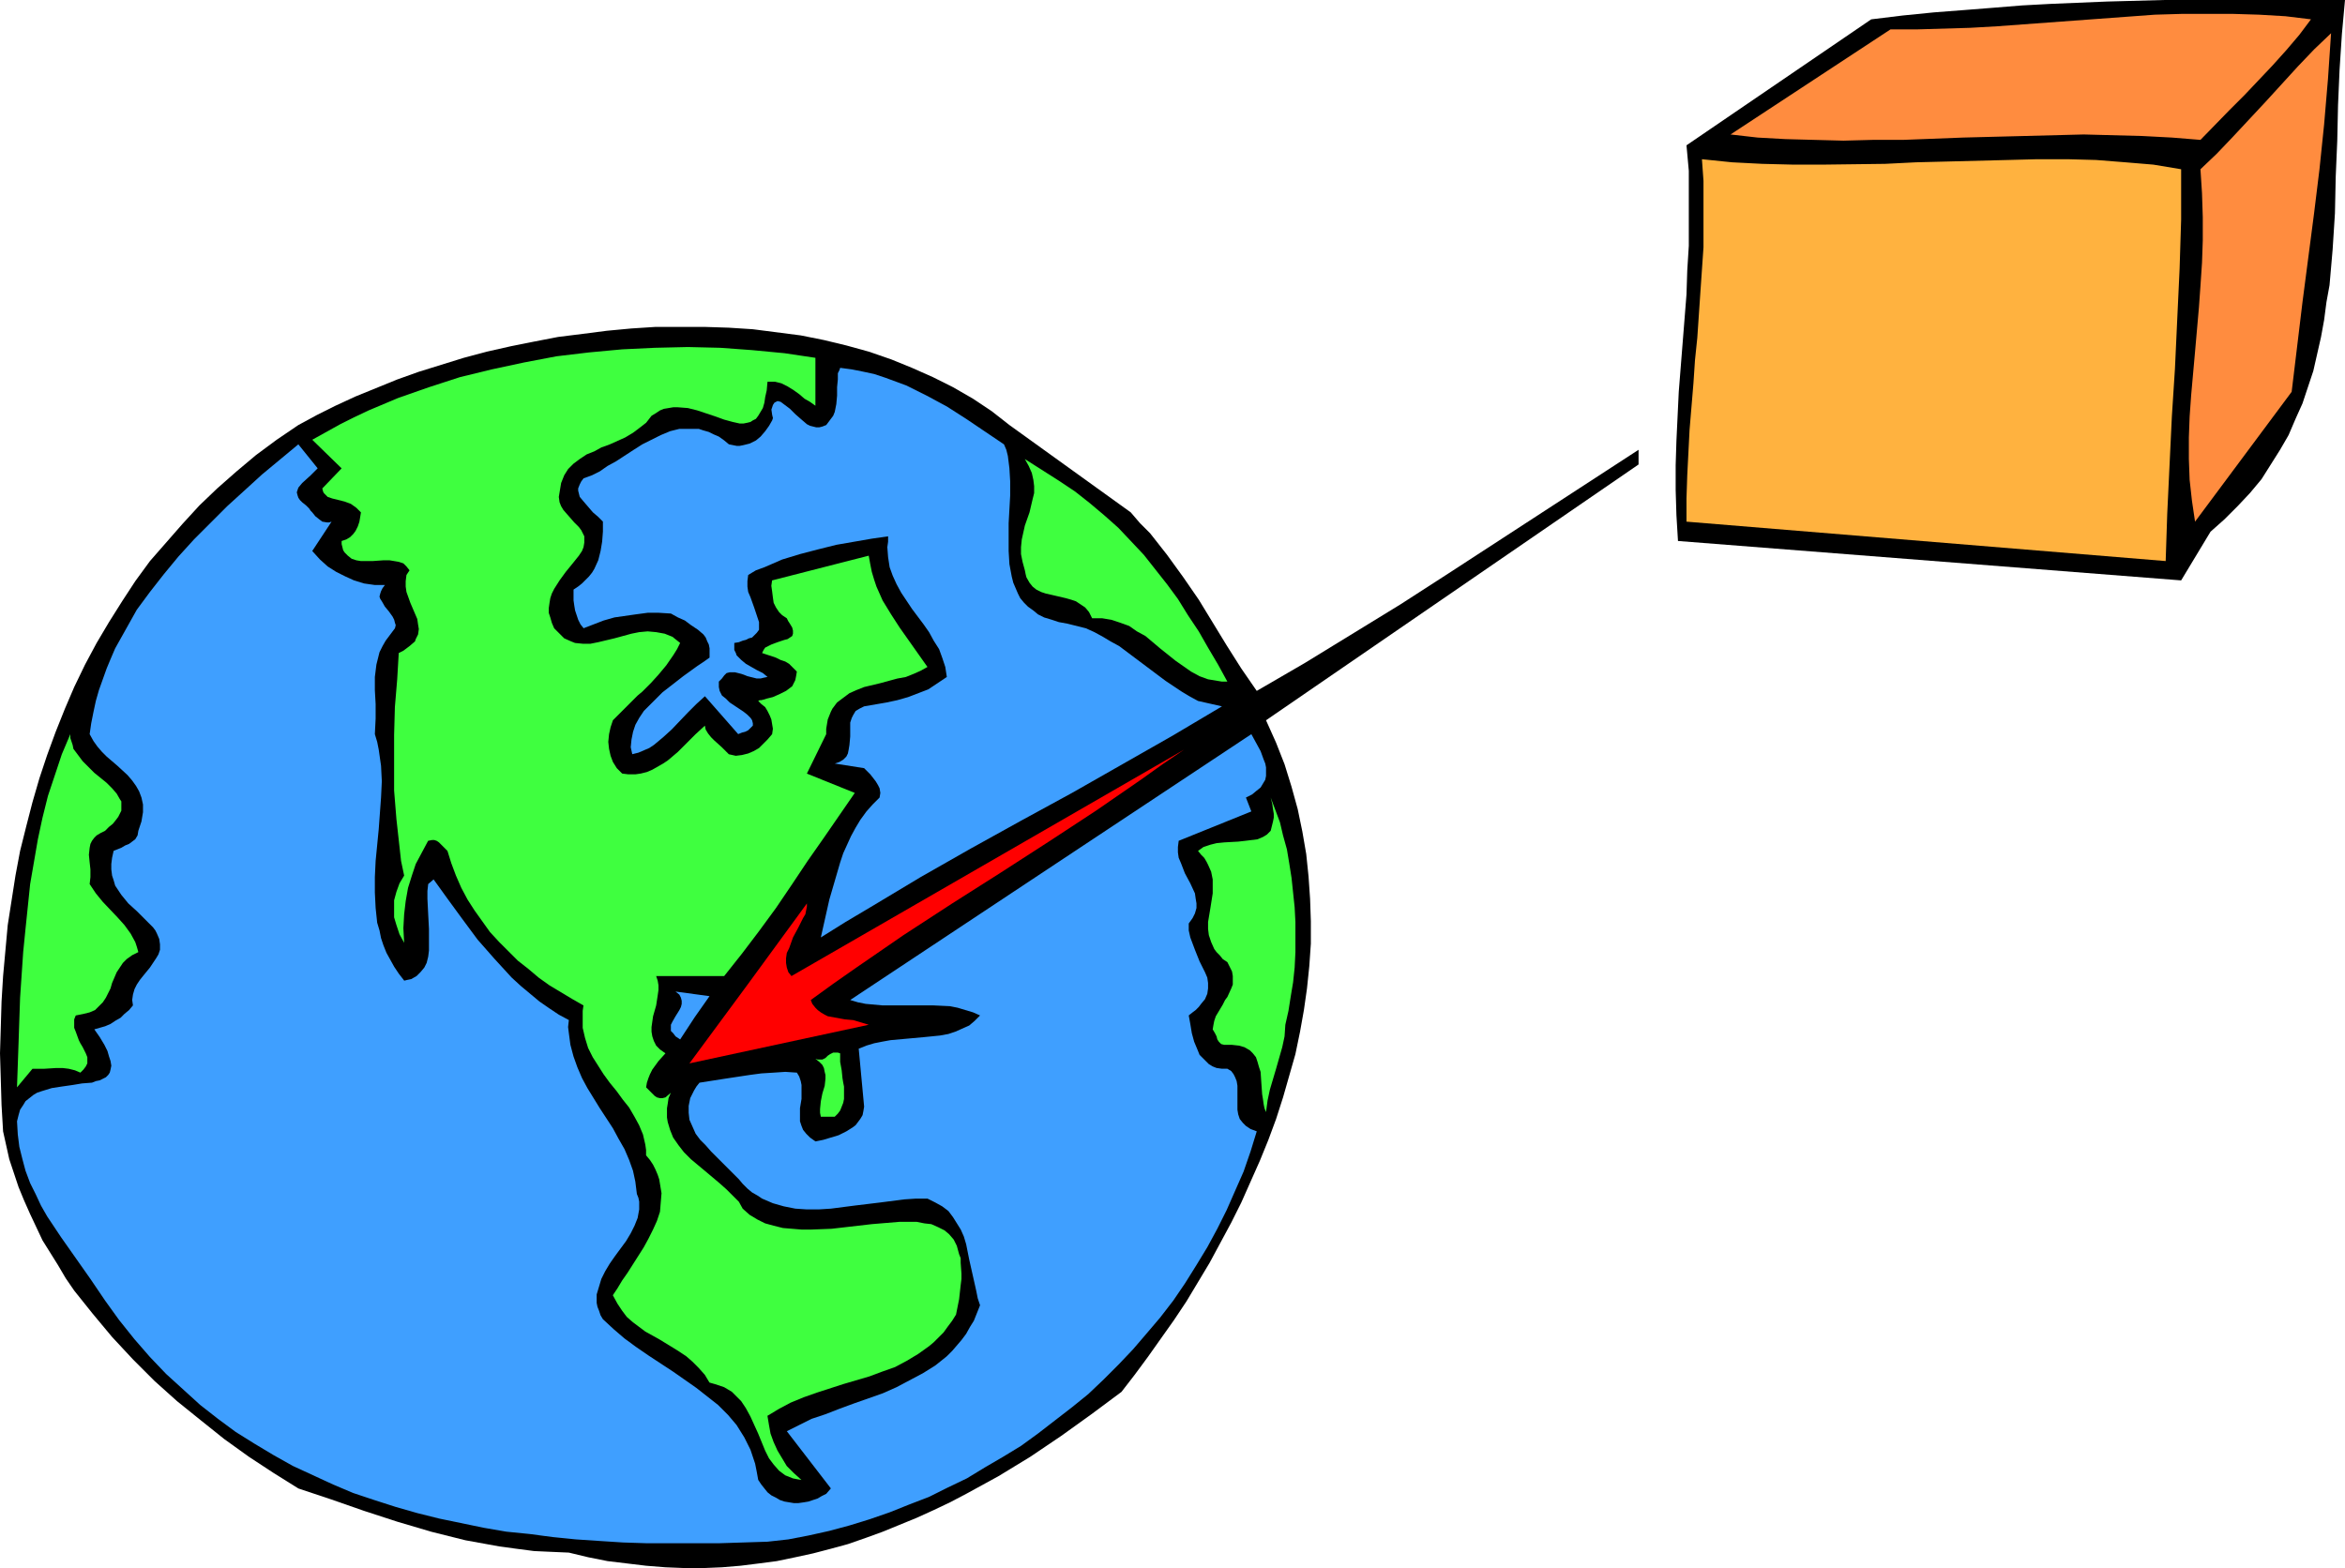
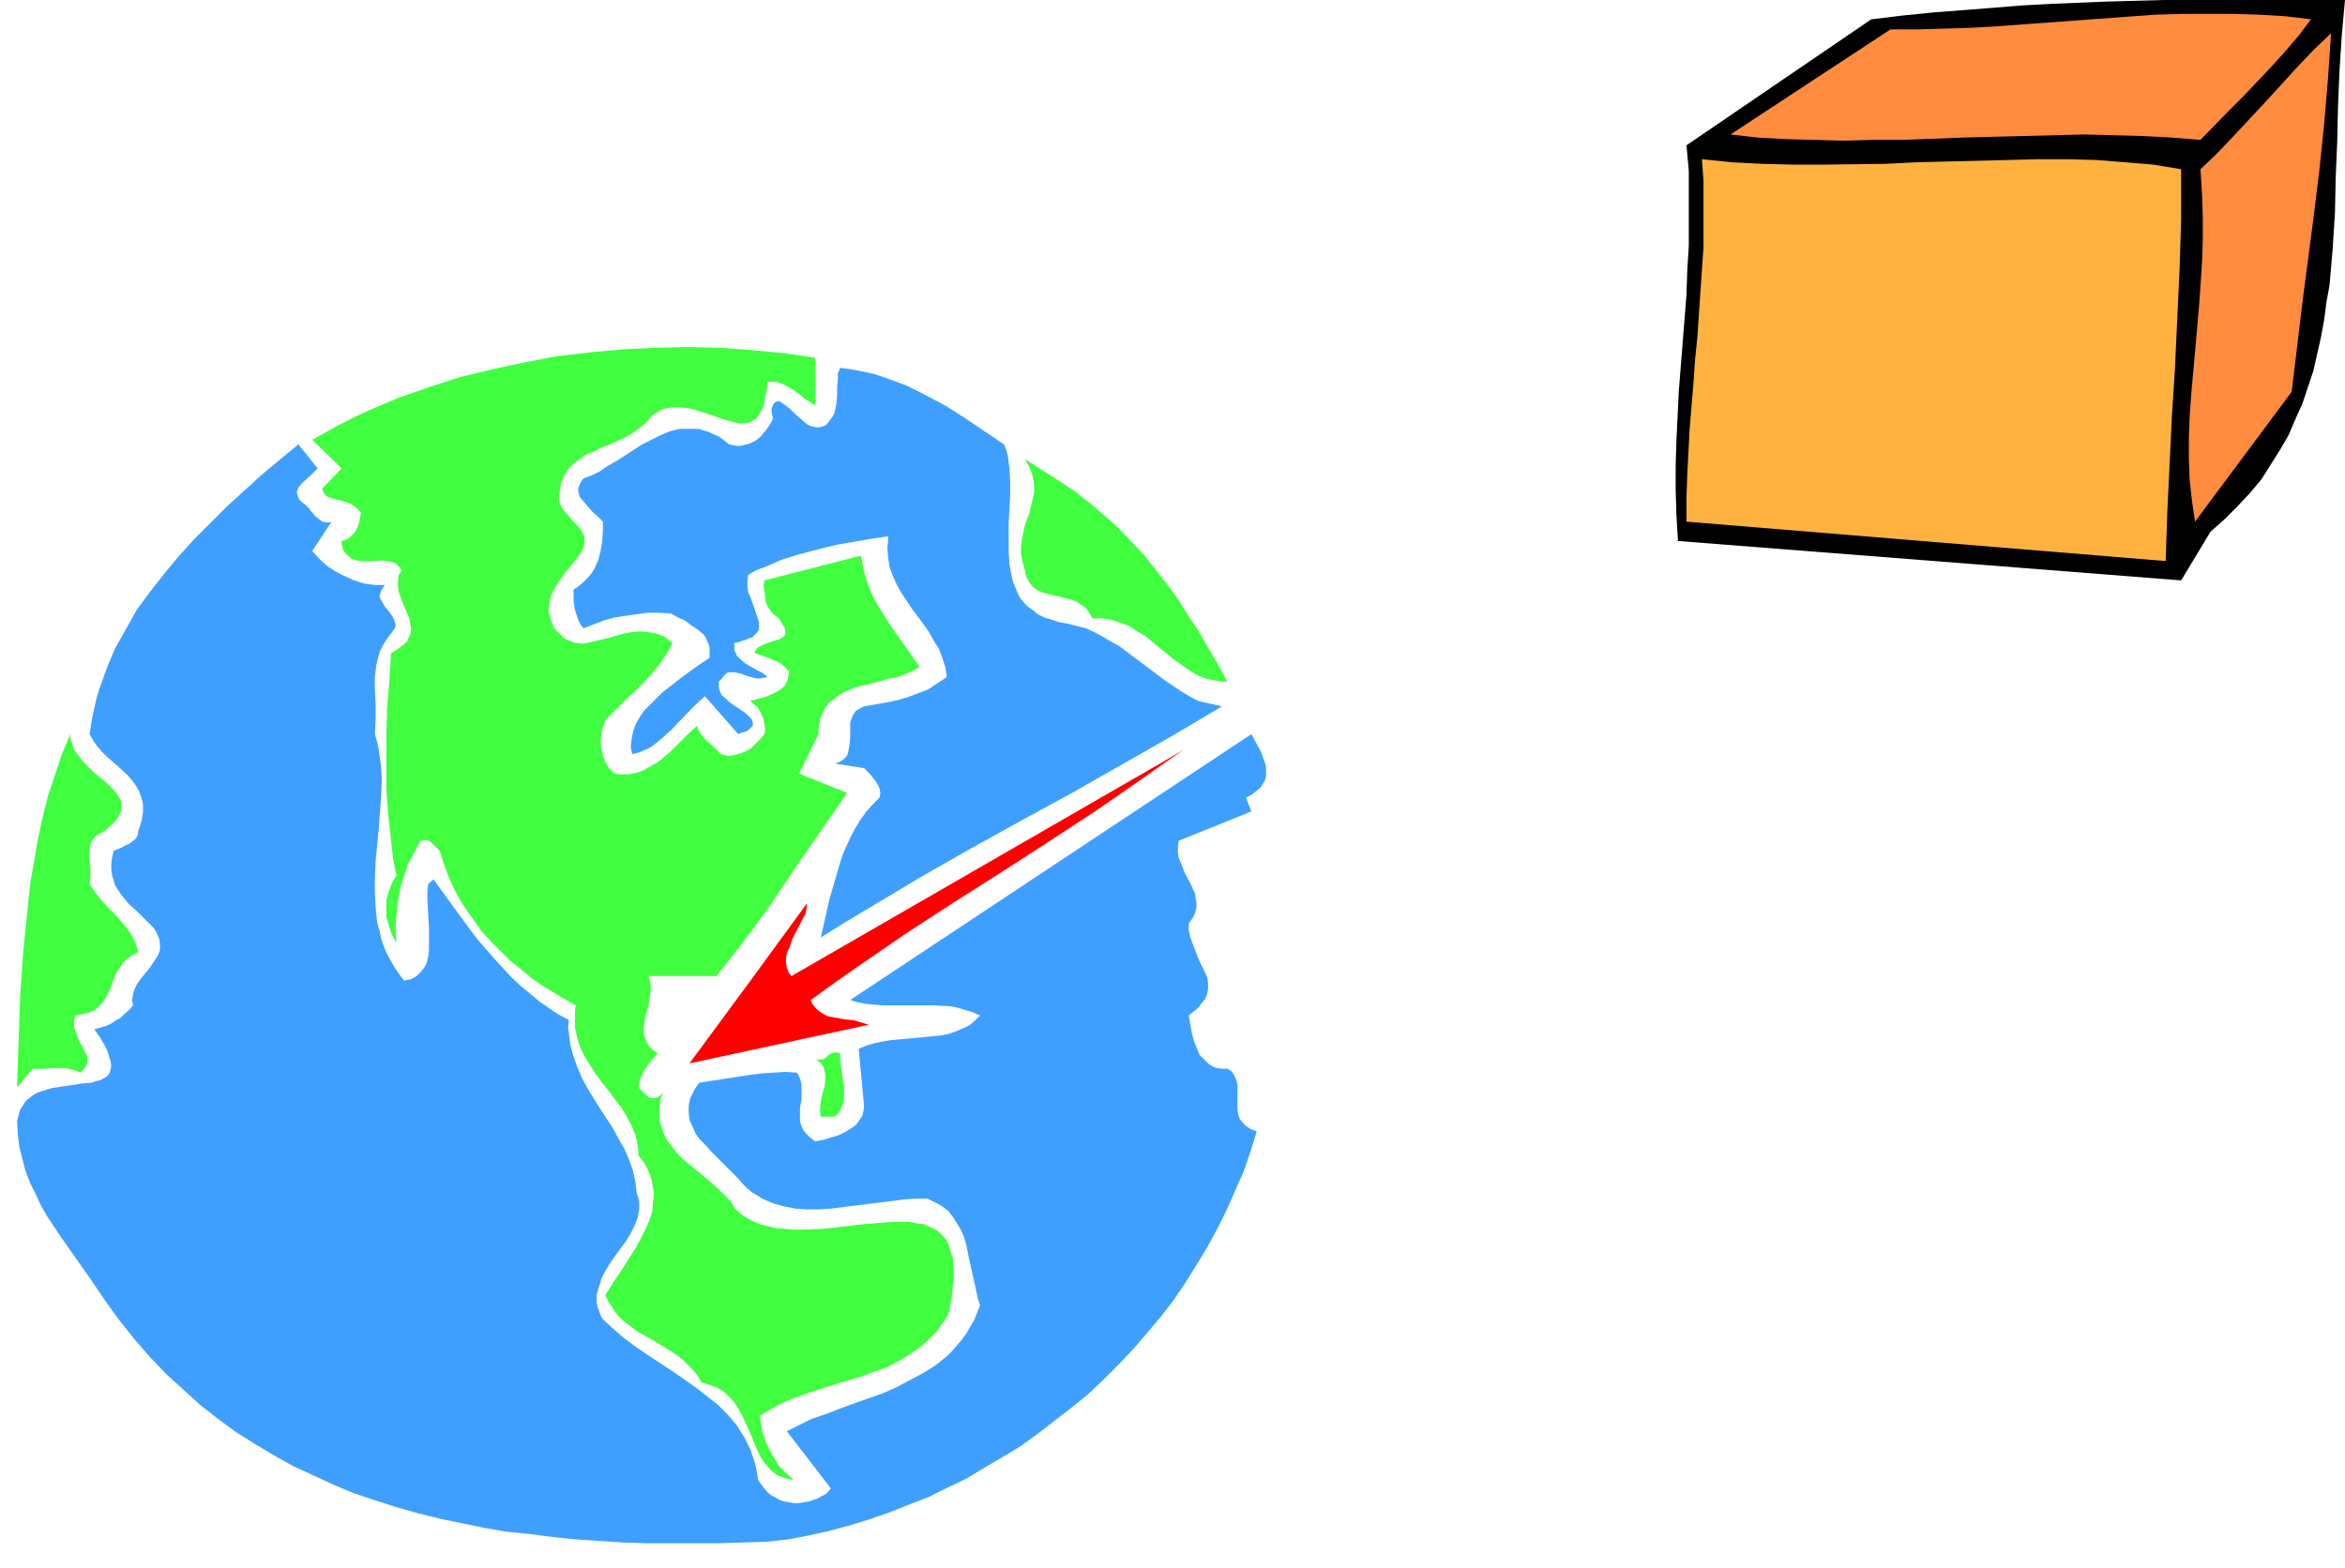
<svg xmlns="http://www.w3.org/2000/svg" xmlns:ns1="http://sodipodi.sourceforge.net/DTD/sodipodi-0.dtd" xmlns:ns2="http://www.inkscape.org/namespaces/inkscape" version="1.0" width="129.724mm" height="86.762mm" id="svg14" ns1:docname="Delivery to Central America.wmf">
  <ns1:namedview id="namedview14" pagecolor="#ffffff" bordercolor="#000000" borderopacity="0.25" ns2:showpageshadow="2" ns2:pageopacity="0.0" ns2:pagecheckerboard="0" ns2:deskcolor="#d1d1d1" ns2:document-units="mm" />
  <defs id="defs1">
    <pattern id="WMFhbasepattern" patternUnits="userSpaceOnUse" width="6" height="6" x="0" y="0" />
  </defs>
  <path style="fill:#000000;fill-opacity:1;fill-rule:evenodd;stroke:none" d="m 490.294,0 -0.323,3.556 -0.323,3.556 -0.485,7.434 -0.323,7.434 -0.162,7.434 -0.323,7.596 -0.162,7.596 -0.485,7.596 -0.646,7.434 -0.646,3.556 -0.485,3.717 -0.646,3.556 -0.808,3.556 -0.808,3.556 -1.131,3.394 -1.131,3.394 -1.454,3.232 -1.454,3.394 -1.778,3.071 -1.939,3.071 -1.939,3.071 -2.424,2.909 -2.586,2.747 -2.747,2.747 -2.909,2.586 -6.141,10.182 -105.201,-8.242 -0.323,-5.333 -0.162,-5.333 v -5.172 l 0.162,-5.172 0.485,-10.182 0.808,-10.182 0.808,-10.182 0.162,-5.01 0.323,-5.172 v -5.172 -5.172 -5.333 l -0.485,-5.333 38.622,-26.343 6.626,-0.808 6.464,-0.646 6.302,-0.485 6.141,-0.485 5.979,-0.485 5.979,-0.323 L 440.521,0.323 452.479,0 h 5.979 25.21 z" id="path1" />
  <path style="fill:#ff8c3f;fill-opacity:1;fill-rule:evenodd;stroke:none" d="m 483.183,4.04 -2.424,3.232 -2.747,3.232 -2.909,3.232 -2.909,3.071 -2.909,3.071 -3.232,3.232 -5.979,6.141 -5.979,-0.485 -6.141,-0.323 -6.141,-0.162 -6.141,-0.162 -6.302,0.162 -6.302,0.162 -12.605,0.323 -12.605,0.485 h -6.302 l -6.141,0.162 -6.141,-0.162 -5.979,-0.162 -5.818,-0.323 -5.656,-0.646 33.451,-21.98 h 5.656 l 5.494,-0.162 5.494,-0.162 5.656,-0.323 10.989,-0.808 10.989,-0.808 10.989,-0.808 5.494,-0.162 h 5.494 5.494 l 5.333,0.162 5.494,0.323 z" id="path2" />
  <path style="fill:#ff8c3f;fill-opacity:1;fill-rule:evenodd;stroke:none" d="m 479.143,81.939 -20.2,27.151 -0.646,-4.364 -0.485,-4.364 -0.162,-4.364 v -4.525 l 0.162,-4.364 0.323,-4.525 0.808,-9.05 0.808,-9.212 0.323,-4.525 0.323,-4.848 0.162,-4.687 V 45.414 l -0.162,-5.01 -0.323,-5.01 3.394,-3.232 3.394,-3.556 6.787,-7.273 6.787,-7.434 3.394,-3.556 3.555,-3.394 -0.646,9.535 -0.808,9.535 -0.97,9.374 -1.131,9.212 -2.424,18.586 -1.131,9.374 z" id="path3" />
  <path style="fill:#ffb23f;fill-opacity:1;fill-rule:evenodd;stroke:none" d="m 456.035,35.394 v 10.505 l -0.323,10.343 -0.485,10.343 -0.485,10.505 -0.646,10.02 -0.485,10.182 -0.485,10.182 -0.323,9.859 -100.192,-8.242 v -4.848 l 0.162,-4.848 0.485,-9.535 0.808,-9.697 0.323,-4.848 0.485,-4.687 0.646,-9.535 0.646,-9.374 v -4.687 -4.687 -4.525 l -0.323,-4.525 6.302,0.646 6.302,0.323 6.464,0.162 h 6.302 l 12.928,-0.162 6.464,-0.323 6.464,-0.162 12.766,-0.323 6.141,-0.162 h 6.302 l 5.979,0.162 6.141,0.485 5.818,0.485 z" id="path4" />
-   <path style="fill:#000000;fill-opacity:1;fill-rule:evenodd;stroke:none" d="m 236.421,107.151 1.939,2.263 2.101,2.101 1.778,2.263 1.778,2.263 3.394,4.687 3.232,4.687 5.818,9.535 3.07,4.848 3.232,4.687 10.019,-5.818 10.019,-6.141 10.019,-6.141 10.019,-6.465 39.754,-25.858 v 3.071 l -77.891,53.495 2.101,4.687 1.778,4.525 1.454,4.687 1.293,4.687 0.97,4.687 0.808,4.687 0.485,4.687 0.323,4.687 0.162,4.687 v 4.687 l -0.323,4.687 -0.485,4.687 -0.646,4.525 -0.808,4.525 -0.97,4.687 -1.293,4.525 -1.293,4.525 -1.454,4.525 -1.616,4.364 -1.778,4.364 -1.939,4.364 -1.939,4.364 -2.101,4.202 -2.262,4.202 -2.262,4.202 -2.424,4.04 -2.424,4.04 -2.586,3.879 -2.747,3.879 -2.747,3.879 -2.747,3.717 -2.747,3.556 -6.302,4.687 -6.302,4.525 -6.464,4.364 -6.626,4.04 -6.787,3.717 -3.394,1.778 -3.394,1.616 -3.555,1.616 -3.555,1.455 -3.555,1.455 -3.555,1.293 -3.717,1.293 -3.555,0.97 -3.717,0.97 -3.717,0.808 -3.878,0.808 -3.717,0.485 -3.878,0.485 -3.878,0.323 -3.878,0.162 h -3.878 l -4.04,-0.162 -4.04,-0.323 -4.04,-0.485 -4.04,-0.485 -4.04,-0.808 -4.04,-0.97 -3.717,-0.162 -3.555,-0.162 -3.717,-0.485 -3.555,-0.485 -3.555,-0.646 -3.555,-0.646 -7.11,-1.778 -7.11,-2.101 -6.949,-2.263 -6.949,-2.424 -6.787,-2.263 -5.171,-3.232 -5.171,-3.394 -5.171,-3.717 -4.848,-3.879 -5.01,-4.04 -4.686,-4.202 -4.525,-4.525 -4.363,-4.687 -4.04,-4.848 -1.939,-2.424 -1.939,-2.424 -1.778,-2.586 -1.616,-2.747 -1.616,-2.586 L 8.888,259.393 7.595,256.645 6.302,253.898 5.01,250.989 3.878,248.241 2.909,245.332 1.939,242.423 1.293,239.514 0.646,236.605 0.323,231.11 0.162,225.615 0,220.282 l 0.162,-5.333 0.162,-5.495 0.323,-5.333 0.485,-5.333 0.485,-5.333 0.808,-5.172 0.808,-5.172 0.97,-5.172 1.293,-5.172 1.293,-5.01 1.454,-5.01 1.616,-4.848 1.778,-4.848 1.939,-4.848 1.939,-4.525 2.262,-4.687 2.424,-4.525 2.586,-4.364 2.747,-4.364 2.747,-4.202 3.07,-4.202 3.394,-3.879 3.394,-3.879 3.555,-3.879 3.717,-3.556 4.04,-3.556 4.04,-3.394 4.363,-3.232 4.525,-3.071 3.878,-2.101 3.878,-1.939 4.202,-1.939 4.363,-1.778 4.363,-1.778 4.525,-1.616 4.686,-1.455 4.686,-1.455 4.848,-1.293 5.01,-1.131 4.848,-0.97 5.01,-0.97 5.171,-0.646 5.01,-0.646 5.171,-0.485 5.01,-0.323 h 5.171 5.171 l 5.01,0.162 5.01,0.323 5.01,0.646 5.01,0.646 4.848,0.97 4.686,1.131 4.686,1.293 4.686,1.616 4.363,1.778 4.363,1.939 4.202,2.101 4.202,2.424 3.878,2.586 3.717,2.909 z" id="path5" />
-   <path style="fill:#3fff3f;fill-opacity:1;fill-rule:evenodd;stroke:none" d="m 170.488,74.828 v 10.02 l -1.131,-0.808 -1.131,-0.646 -1.131,-0.97 -1.131,-0.808 -1.293,-0.808 -1.293,-0.646 -1.293,-0.323 h -0.808 -0.808 l -0.162,1.778 -0.323,1.455 -0.162,1.131 -0.323,1.131 -0.485,0.808 -0.485,0.808 -0.485,0.646 -0.646,0.323 -0.485,0.323 -0.646,0.162 -0.808,0.162 h -0.808 l -1.454,-0.323 -1.778,-0.485 -1.778,-0.646 -1.939,-0.646 -1.939,-0.646 -1.939,-0.485 -2.101,-0.162 h -0.97 l -0.97,0.162 -0.97,0.162 -0.808,0.323 -0.97,0.646 -0.808,0.485 -1.131,1.455 -1.454,1.131 -1.293,0.97 -1.616,0.97 -3.232,1.455 -1.778,0.646 -1.454,0.808 -1.616,0.646 -1.454,0.97 -1.293,0.97 -1.131,1.131 -0.808,1.293 -0.323,0.808 -0.323,0.808 -0.162,0.97 -0.162,0.97 -0.162,0.97 0.162,1.131 0.323,0.808 0.485,0.808 1.131,1.293 1.131,1.293 0.97,0.97 0.485,0.646 0.323,0.646 0.323,0.646 v 0.646 0.646 l -0.162,0.97 -0.323,0.808 -0.646,0.97 -1.293,1.616 -1.454,1.778 -1.293,1.778 -1.131,1.778 -0.485,0.97 -0.323,0.97 -0.162,0.97 -0.162,1.131 v 0.97 l 0.323,0.97 0.323,1.131 0.485,1.131 0.808,0.808 0.646,0.646 0.646,0.646 1.454,0.646 0.808,0.323 1.616,0.162 h 1.616 l 1.616,-0.323 3.394,-0.808 3.555,-0.97 1.616,-0.323 1.778,-0.162 1.778,0.162 1.778,0.323 0.808,0.323 0.808,0.323 0.808,0.646 0.808,0.646 -0.646,1.293 -0.808,1.293 -1.454,2.101 -1.616,1.939 -1.616,1.778 -1.778,1.778 -0.97,0.808 -0.97,0.97 -1.939,1.939 -1.131,1.131 -1.131,1.131 -0.485,1.455 -0.323,1.455 -0.162,1.616 0.162,1.455 0.323,1.455 0.485,1.293 0.808,1.293 1.131,1.131 1.293,0.162 h 1.454 l 1.131,-0.162 1.293,-0.323 1.131,-0.485 1.131,-0.646 1.131,-0.646 0.97,-0.646 2.101,-1.778 1.778,-1.778 1.939,-1.939 1.939,-1.778 0.162,0.808 0.485,0.808 0.646,0.808 0.646,0.646 1.616,1.455 1.454,1.455 1.454,0.323 1.293,-0.162 1.293,-0.323 1.131,-0.485 1.131,-0.646 0.97,-0.97 0.808,-0.808 0.97,-1.131 0.162,-1.131 -0.162,-0.97 -0.162,-0.97 -0.323,-0.808 -0.485,-0.97 -0.485,-0.808 -0.808,-0.646 -0.646,-0.646 0.323,-0.162 h 0.323 l 0.646,-0.162 0.485,-0.162 1.293,-0.323 1.454,-0.646 1.293,-0.646 0.646,-0.485 0.646,-0.485 0.323,-0.646 0.323,-0.646 0.162,-0.808 0.162,-0.97 -0.808,-0.808 -0.808,-0.808 -0.808,-0.485 -0.97,-0.323 -0.97,-0.485 -0.97,-0.323 -0.97,-0.323 -0.97,-0.323 0.323,-0.646 0.323,-0.485 0.646,-0.323 0.646,-0.323 1.293,-0.485 1.454,-0.485 0.646,-0.162 0.485,-0.323 0.485,-0.323 0.162,-0.485 v -0.646 l -0.162,-0.646 -0.485,-0.808 -0.323,-0.485 -0.323,-0.646 -0.97,-0.646 -0.646,-0.646 -0.646,-0.97 -0.485,-0.97 -0.162,-1.131 -0.162,-1.293 -0.162,-1.131 0.162,-1.131 20.2,-5.172 0.323,1.778 0.323,1.616 0.485,1.616 0.485,1.455 0.646,1.455 0.646,1.455 1.778,2.909 1.778,2.747 3.878,5.495 1.939,2.747 -1.454,0.808 -1.454,0.646 -1.616,0.646 -1.778,0.323 -1.778,0.485 -1.778,0.485 -3.394,0.808 -1.616,0.646 -1.454,0.646 -1.293,0.97 -1.293,0.97 -0.97,1.293 -0.323,0.646 -0.323,0.808 -0.323,0.808 -0.162,0.97 -0.162,0.97 v 1.131 l -4.04,8.242 10.019,4.04 -3.232,4.687 -3.232,4.687 -3.394,4.848 -3.232,4.848 -3.394,5.01 -3.555,4.848 -3.555,4.687 -3.717,4.687 h -14.221 l 0.323,0.97 0.162,0.97 v 0.97 l -0.162,1.131 -0.323,2.101 -0.646,2.263 -0.162,1.131 -0.162,1.131 v 0.97 l 0.162,0.97 0.323,0.97 0.485,0.97 0.808,0.808 1.131,0.808 -1.454,1.616 -1.293,1.778 -0.485,0.97 -0.323,0.808 -0.323,0.97 -0.162,0.97 1.778,1.778 0.485,0.323 0.646,0.162 h 0.485 l 0.646,-0.162 1.131,-0.97 -0.485,1.131 -0.162,1.131 -0.162,0.97 v 0.97 0.97 l 0.162,0.97 0.485,1.616 0.646,1.616 1.131,1.616 1.131,1.455 1.454,1.455 2.909,2.424 3.07,2.586 1.454,1.293 1.293,1.293 1.293,1.293 0.808,1.455 1.454,1.293 1.616,0.97 1.616,0.808 1.778,0.485 1.939,0.485 1.939,0.162 1.939,0.162 h 2.101 l 4.202,-0.162 4.202,-0.485 4.202,-0.485 1.939,-0.162 1.939,-0.162 1.939,-0.162 h 1.778 1.778 l 1.616,0.323 1.454,0.162 1.454,0.646 1.293,0.646 0.97,0.808 0.97,1.131 0.646,1.293 0.485,1.778 0.323,0.808 v 0.97 l 0.162,2.263 v 1.131 l -0.162,1.293 -0.162,1.455 -0.162,1.455 -0.323,1.616 -0.323,1.616 -0.808,1.293 -0.97,1.293 -0.808,1.131 -2.101,2.101 -0.97,0.808 -2.262,1.616 -2.424,1.455 -2.424,1.293 -2.747,0.97 -2.586,0.97 -5.494,1.616 -5.494,1.778 -2.747,0.97 -2.747,1.131 -2.424,1.293 -2.424,1.455 0.323,1.939 0.323,1.778 0.646,1.778 0.808,1.778 0.97,1.616 0.97,1.616 1.454,1.455 1.616,1.455 -0.97,-0.162 -0.808,-0.162 -0.808,-0.323 -0.808,-0.323 -0.646,-0.485 -0.646,-0.485 -1.131,-1.293 -0.97,-1.293 -0.808,-1.616 -1.454,-3.556 -1.616,-3.556 -0.97,-1.778 -0.97,-1.455 -1.293,-1.293 -0.646,-0.646 -0.808,-0.485 -0.808,-0.485 -0.97,-0.323 -0.97,-0.323 -1.131,-0.323 -0.97,-1.616 -1.293,-1.455 -1.293,-1.293 -1.293,-1.131 -1.454,-0.97 -1.293,-0.808 -2.909,-1.778 -2.909,-1.616 -1.293,-0.97 -1.293,-0.97 -1.293,-1.131 -0.97,-1.293 -0.97,-1.455 -0.97,-1.778 0.97,-1.455 0.97,-1.616 1.131,-1.616 1.131,-1.778 2.262,-3.556 0.97,-1.778 0.97,-1.939 0.808,-1.778 0.646,-1.939 0.162,-1.939 0.162,-1.939 -0.323,-1.939 -0.162,-0.97 -0.323,-0.97 -0.485,-1.131 -0.485,-0.97 -0.646,-0.97 -0.808,-0.97 v -1.131 l -0.162,-1.131 -0.485,-2.101 -0.808,-1.939 -0.97,-1.778 -1.131,-1.939 -1.293,-1.616 -1.293,-1.778 -1.454,-1.778 -1.293,-1.778 -1.131,-1.778 -1.131,-1.778 -0.97,-1.939 -0.646,-2.101 -0.485,-2.101 v -1.131 -1.131 -1.293 l 0.162,-1.131 -2.262,-1.293 -2.424,-1.455 -2.424,-1.455 -2.262,-1.616 -2.101,-1.778 -2.262,-1.778 -1.939,-1.939 -1.939,-1.939 -1.939,-2.101 -1.616,-2.263 -1.616,-2.263 -1.454,-2.263 -1.293,-2.424 -1.131,-2.586 -0.97,-2.586 -0.808,-2.586 -0.808,-0.808 -0.97,-0.97 -0.485,-0.323 -0.485,-0.162 h -0.485 l -0.808,0.162 -1.293,2.424 -1.293,2.424 -0.808,2.424 -0.808,2.586 -0.485,2.747 -0.323,2.747 -0.162,2.909 0.162,3.071 -0.97,-1.778 -0.646,-1.939 -0.485,-1.616 v -1.778 -1.778 l 0.485,-1.778 0.646,-1.778 0.97,-1.616 -0.646,-3.071 -0.323,-2.909 -0.646,-5.818 -0.485,-5.98 v -5.818 -5.818 l 0.162,-5.818 0.485,-5.818 0.323,-5.495 0.97,-0.485 0.646,-0.485 0.646,-0.485 1.131,-0.97 0.162,-0.485 0.485,-0.97 0.162,-1.131 -0.162,-0.97 -0.162,-1.131 -0.485,-1.131 -0.97,-2.263 -0.808,-2.263 -0.162,-1.131 v -1.131 l 0.162,-1.293 0.646,-0.97 -0.646,-0.808 -0.646,-0.646 -0.97,-0.323 -0.97,-0.162 -0.97,-0.162 H 80.154 l -2.262,0.162 h -1.293 -1.131 l -0.97,-0.162 -0.97,-0.323 -0.808,-0.646 -0.646,-0.646 -0.323,-0.485 -0.162,-0.646 -0.162,-0.646 v -0.646 l 0.97,-0.323 0.808,-0.485 0.646,-0.646 0.485,-0.646 0.485,-0.97 0.323,-0.97 0.323,-1.939 -0.485,-0.485 -0.485,-0.485 -1.131,-0.808 -1.293,-0.485 -1.293,-0.323 -1.293,-0.323 -0.97,-0.323 -0.323,-0.323 -0.485,-0.485 -0.162,-0.323 -0.162,-0.646 4.04,-4.202 -6.141,-5.98 2.909,-1.616 2.909,-1.616 2.909,-1.455 3.07,-1.455 3.07,-1.293 3.07,-1.293 6.464,-2.263 6.464,-2.101 6.626,-1.616 6.787,-1.455 6.787,-1.293 6.787,-0.808 6.949,-0.646 6.787,-0.323 6.949,-0.162 6.787,0.162 6.626,0.485 6.787,0.646 z" id="path6" />
+   <path style="fill:#3fff3f;fill-opacity:1;fill-rule:evenodd;stroke:none" d="m 170.488,74.828 v 10.02 l -1.131,-0.808 -1.131,-0.646 -1.131,-0.97 -1.131,-0.808 -1.293,-0.808 -1.293,-0.646 -1.293,-0.323 h -0.808 -0.808 l -0.162,1.778 -0.323,1.455 -0.162,1.131 -0.323,1.131 -0.485,0.808 -0.485,0.808 -0.485,0.646 -0.646,0.323 -0.485,0.323 -0.646,0.162 -0.808,0.162 h -0.808 l -1.454,-0.323 -1.778,-0.485 -1.778,-0.646 -1.939,-0.646 -1.939,-0.646 -1.939,-0.485 -2.101,-0.162 h -0.97 l -0.97,0.162 -0.97,0.162 -0.808,0.323 -0.97,0.646 -0.808,0.485 -1.131,1.455 -1.454,1.131 -1.293,0.97 -1.616,0.97 -3.232,1.455 -1.778,0.646 -1.454,0.808 -1.616,0.646 -1.454,0.97 -1.293,0.97 -1.131,1.131 -0.808,1.293 -0.323,0.808 -0.323,0.808 -0.162,0.97 -0.162,0.97 -0.162,0.97 0.162,1.131 0.323,0.808 0.485,0.808 1.131,1.293 1.131,1.293 0.97,0.97 0.485,0.646 0.323,0.646 0.323,0.646 v 0.646 0.646 l -0.162,0.97 -0.323,0.808 -0.646,0.97 -1.293,1.616 -1.454,1.778 -1.293,1.778 -1.131,1.778 -0.485,0.97 -0.323,0.97 -0.162,0.97 -0.162,1.131 v 0.97 l 0.323,0.97 0.323,1.131 0.485,1.131 0.808,0.808 0.646,0.646 0.646,0.646 1.454,0.646 0.808,0.323 1.616,0.162 l 1.616,-0.323 3.394,-0.808 3.555,-0.97 1.616,-0.323 1.778,-0.162 1.778,0.162 1.778,0.323 0.808,0.323 0.808,0.323 0.808,0.646 0.808,0.646 -0.646,1.293 -0.808,1.293 -1.454,2.101 -1.616,1.939 -1.616,1.778 -1.778,1.778 -0.97,0.808 -0.97,0.97 -1.939,1.939 -1.131,1.131 -1.131,1.131 -0.485,1.455 -0.323,1.455 -0.162,1.616 0.162,1.455 0.323,1.455 0.485,1.293 0.808,1.293 1.131,1.131 1.293,0.162 h 1.454 l 1.131,-0.162 1.293,-0.323 1.131,-0.485 1.131,-0.646 1.131,-0.646 0.97,-0.646 2.101,-1.778 1.778,-1.778 1.939,-1.939 1.939,-1.778 0.162,0.808 0.485,0.808 0.646,0.808 0.646,0.646 1.616,1.455 1.454,1.455 1.454,0.323 1.293,-0.162 1.293,-0.323 1.131,-0.485 1.131,-0.646 0.97,-0.97 0.808,-0.808 0.97,-1.131 0.162,-1.131 -0.162,-0.97 -0.162,-0.97 -0.323,-0.808 -0.485,-0.97 -0.485,-0.808 -0.808,-0.646 -0.646,-0.646 0.323,-0.162 h 0.323 l 0.646,-0.162 0.485,-0.162 1.293,-0.323 1.454,-0.646 1.293,-0.646 0.646,-0.485 0.646,-0.485 0.323,-0.646 0.323,-0.646 0.162,-0.808 0.162,-0.97 -0.808,-0.808 -0.808,-0.808 -0.808,-0.485 -0.97,-0.323 -0.97,-0.485 -0.97,-0.323 -0.97,-0.323 -0.97,-0.323 0.323,-0.646 0.323,-0.485 0.646,-0.323 0.646,-0.323 1.293,-0.485 1.454,-0.485 0.646,-0.162 0.485,-0.323 0.485,-0.323 0.162,-0.485 v -0.646 l -0.162,-0.646 -0.485,-0.808 -0.323,-0.485 -0.323,-0.646 -0.97,-0.646 -0.646,-0.646 -0.646,-0.97 -0.485,-0.97 -0.162,-1.131 -0.162,-1.293 -0.162,-1.131 0.162,-1.131 20.2,-5.172 0.323,1.778 0.323,1.616 0.485,1.616 0.485,1.455 0.646,1.455 0.646,1.455 1.778,2.909 1.778,2.747 3.878,5.495 1.939,2.747 -1.454,0.808 -1.454,0.646 -1.616,0.646 -1.778,0.323 -1.778,0.485 -1.778,0.485 -3.394,0.808 -1.616,0.646 -1.454,0.646 -1.293,0.97 -1.293,0.97 -0.97,1.293 -0.323,0.646 -0.323,0.808 -0.323,0.808 -0.162,0.97 -0.162,0.97 v 1.131 l -4.04,8.242 10.019,4.04 -3.232,4.687 -3.232,4.687 -3.394,4.848 -3.232,4.848 -3.394,5.01 -3.555,4.848 -3.555,4.687 -3.717,4.687 h -14.221 l 0.323,0.97 0.162,0.97 v 0.97 l -0.162,1.131 -0.323,2.101 -0.646,2.263 -0.162,1.131 -0.162,1.131 v 0.97 l 0.162,0.97 0.323,0.97 0.485,0.97 0.808,0.808 1.131,0.808 -1.454,1.616 -1.293,1.778 -0.485,0.97 -0.323,0.808 -0.323,0.97 -0.162,0.97 1.778,1.778 0.485,0.323 0.646,0.162 h 0.485 l 0.646,-0.162 1.131,-0.97 -0.485,1.131 -0.162,1.131 -0.162,0.97 v 0.97 0.97 l 0.162,0.97 0.485,1.616 0.646,1.616 1.131,1.616 1.131,1.455 1.454,1.455 2.909,2.424 3.07,2.586 1.454,1.293 1.293,1.293 1.293,1.293 0.808,1.455 1.454,1.293 1.616,0.97 1.616,0.808 1.778,0.485 1.939,0.485 1.939,0.162 1.939,0.162 h 2.101 l 4.202,-0.162 4.202,-0.485 4.202,-0.485 1.939,-0.162 1.939,-0.162 1.939,-0.162 h 1.778 1.778 l 1.616,0.323 1.454,0.162 1.454,0.646 1.293,0.646 0.97,0.808 0.97,1.131 0.646,1.293 0.485,1.778 0.323,0.808 v 0.97 l 0.162,2.263 v 1.131 l -0.162,1.293 -0.162,1.455 -0.162,1.455 -0.323,1.616 -0.323,1.616 -0.808,1.293 -0.97,1.293 -0.808,1.131 -2.101,2.101 -0.97,0.808 -2.262,1.616 -2.424,1.455 -2.424,1.293 -2.747,0.97 -2.586,0.97 -5.494,1.616 -5.494,1.778 -2.747,0.97 -2.747,1.131 -2.424,1.293 -2.424,1.455 0.323,1.939 0.323,1.778 0.646,1.778 0.808,1.778 0.97,1.616 0.97,1.616 1.454,1.455 1.616,1.455 -0.97,-0.162 -0.808,-0.162 -0.808,-0.323 -0.808,-0.323 -0.646,-0.485 -0.646,-0.485 -1.131,-1.293 -0.97,-1.293 -0.808,-1.616 -1.454,-3.556 -1.616,-3.556 -0.97,-1.778 -0.97,-1.455 -1.293,-1.293 -0.646,-0.646 -0.808,-0.485 -0.808,-0.485 -0.97,-0.323 -0.97,-0.323 -1.131,-0.323 -0.97,-1.616 -1.293,-1.455 -1.293,-1.293 -1.293,-1.131 -1.454,-0.97 -1.293,-0.808 -2.909,-1.778 -2.909,-1.616 -1.293,-0.97 -1.293,-0.97 -1.293,-1.131 -0.97,-1.293 -0.97,-1.455 -0.97,-1.778 0.97,-1.455 0.97,-1.616 1.131,-1.616 1.131,-1.778 2.262,-3.556 0.97,-1.778 0.97,-1.939 0.808,-1.778 0.646,-1.939 0.162,-1.939 0.162,-1.939 -0.323,-1.939 -0.162,-0.97 -0.323,-0.97 -0.485,-1.131 -0.485,-0.97 -0.646,-0.97 -0.808,-0.97 v -1.131 l -0.162,-1.131 -0.485,-2.101 -0.808,-1.939 -0.97,-1.778 -1.131,-1.939 -1.293,-1.616 -1.293,-1.778 -1.454,-1.778 -1.293,-1.778 -1.131,-1.778 -1.131,-1.778 -0.97,-1.939 -0.646,-2.101 -0.485,-2.101 v -1.131 -1.131 -1.293 l 0.162,-1.131 -2.262,-1.293 -2.424,-1.455 -2.424,-1.455 -2.262,-1.616 -2.101,-1.778 -2.262,-1.778 -1.939,-1.939 -1.939,-1.939 -1.939,-2.101 -1.616,-2.263 -1.616,-2.263 -1.454,-2.263 -1.293,-2.424 -1.131,-2.586 -0.97,-2.586 -0.808,-2.586 -0.808,-0.808 -0.97,-0.97 -0.485,-0.323 -0.485,-0.162 h -0.485 l -0.808,0.162 -1.293,2.424 -1.293,2.424 -0.808,2.424 -0.808,2.586 -0.485,2.747 -0.323,2.747 -0.162,2.909 0.162,3.071 -0.97,-1.778 -0.646,-1.939 -0.485,-1.616 v -1.778 -1.778 l 0.485,-1.778 0.646,-1.778 0.97,-1.616 -0.646,-3.071 -0.323,-2.909 -0.646,-5.818 -0.485,-5.98 v -5.818 -5.818 l 0.162,-5.818 0.485,-5.818 0.323,-5.495 0.97,-0.485 0.646,-0.485 0.646,-0.485 1.131,-0.97 0.162,-0.485 0.485,-0.97 0.162,-1.131 -0.162,-0.97 -0.162,-1.131 -0.485,-1.131 -0.97,-2.263 -0.808,-2.263 -0.162,-1.131 v -1.131 l 0.162,-1.293 0.646,-0.97 -0.646,-0.808 -0.646,-0.646 -0.97,-0.323 -0.97,-0.162 -0.97,-0.162 H 80.154 l -2.262,0.162 h -1.293 -1.131 l -0.97,-0.162 -0.97,-0.323 -0.808,-0.646 -0.646,-0.646 -0.323,-0.485 -0.162,-0.646 -0.162,-0.646 v -0.646 l 0.97,-0.323 0.808,-0.485 0.646,-0.646 0.485,-0.646 0.485,-0.97 0.323,-0.97 0.323,-1.939 -0.485,-0.485 -0.485,-0.485 -1.131,-0.808 -1.293,-0.485 -1.293,-0.323 -1.293,-0.323 -0.97,-0.323 -0.323,-0.323 -0.485,-0.485 -0.162,-0.323 -0.162,-0.646 4.04,-4.202 -6.141,-5.98 2.909,-1.616 2.909,-1.616 2.909,-1.455 3.07,-1.455 3.07,-1.293 3.07,-1.293 6.464,-2.263 6.464,-2.101 6.626,-1.616 6.787,-1.455 6.787,-1.293 6.787,-0.808 6.949,-0.646 6.787,-0.323 6.949,-0.162 6.787,0.162 6.626,0.485 6.787,0.646 z" id="path6" />
  <path style="fill:#3f9fff;fill-opacity:1;fill-rule:evenodd;stroke:none" d="m 209.918,92.929 0.485,1.131 0.323,1.293 0.323,2.586 0.162,2.747 v 2.909 l -0.162,2.909 -0.162,2.909 v 3.071 2.747 l 0.162,2.747 0.485,2.586 0.323,1.293 0.485,1.131 0.485,1.131 0.485,0.97 0.808,0.97 0.808,0.808 1.131,0.808 0.97,0.808 1.293,0.646 1.616,0.485 1.454,0.485 1.778,0.323 1.939,0.485 1.939,0.485 1.778,0.808 1.778,0.97 1.616,0.97 1.778,0.97 3.232,2.424 3.232,2.424 3.232,2.424 3.394,2.263 1.616,0.97 1.778,0.97 5.01,1.131 -10.342,6.141 -10.504,5.98 -10.504,5.98 -10.666,5.818 -10.504,5.818 -10.504,5.98 -10.504,6.303 -5.171,3.071 -5.171,3.232 1.778,-7.919 1.131,-3.879 1.131,-3.879 0.646,-1.939 0.808,-1.778 0.808,-1.778 0.97,-1.778 0.97,-1.616 1.293,-1.778 1.293,-1.455 1.454,-1.455 0.162,-0.97 -0.162,-0.97 -0.323,-0.646 -0.485,-0.808 -1.131,-1.455 -1.293,-1.293 -6.141,-0.97 0.97,-0.323 0.808,-0.485 0.646,-0.646 0.323,-0.646 0.162,-0.808 0.162,-0.97 0.162,-1.778 v -1.939 -0.97 l 0.323,-0.97 0.323,-0.646 0.485,-0.808 0.808,-0.485 0.97,-0.485 4.686,-0.808 2.262,-0.485 2.262,-0.646 2.101,-0.808 2.101,-0.808 1.939,-1.293 1.939,-1.293 -0.323,-2.101 -0.646,-1.939 -0.646,-1.778 -1.131,-1.778 -0.97,-1.778 -1.131,-1.616 -2.424,-3.232 -2.262,-3.394 -0.97,-1.778 -0.808,-1.778 -0.646,-1.778 -0.323,-2.101 -0.162,-2.101 0.162,-1.131 v -1.131 l -3.394,0.485 -3.717,0.646 -3.717,0.646 -3.878,0.97 -3.717,0.97 -3.717,1.131 -3.717,1.616 -1.778,0.646 -1.616,0.97 -0.162,1.293 v 1.131 l 0.162,1.131 0.485,1.131 0.808,2.263 0.646,1.939 0.323,0.97 v 0.808 0.808 l -0.485,0.646 -0.646,0.646 -0.323,0.323 -0.646,0.162 -0.646,0.323 -0.646,0.162 -0.808,0.323 -0.97,0.162 v 0.808 0.646 l 0.323,0.646 0.162,0.485 0.97,0.97 0.97,0.808 1.131,0.646 1.131,0.646 1.293,0.646 0.97,0.808 -0.808,0.162 -0.646,0.162 h -0.808 l -0.646,-0.162 -1.293,-0.323 -0.808,-0.323 -0.485,-0.162 -1.293,-0.323 h -0.646 -0.485 l -0.646,0.162 -0.485,0.485 -0.485,0.646 -0.646,0.646 v 0.485 0.646 l 0.162,0.808 0.485,0.97 0.808,0.646 0.808,0.808 0.97,0.646 0.97,0.646 0.97,0.646 0.808,0.646 0.646,0.646 0.323,0.485 0.162,0.646 v 0.485 l -0.323,0.323 -0.323,0.323 -0.323,0.323 -0.646,0.323 -0.646,0.162 -0.808,0.323 -6.949,-7.919 -1.778,1.616 -1.778,1.778 -3.394,3.556 -1.778,1.616 -1.939,1.616 -0.97,0.646 -1.131,0.485 -1.131,0.485 -1.293,0.323 -0.323,-1.455 0.162,-1.616 0.323,-1.616 0.485,-1.455 0.808,-1.455 0.97,-1.455 1.293,-1.293 1.293,-1.293 1.293,-1.293 1.454,-1.131 2.909,-2.263 2.909,-2.101 1.454,-0.97 1.131,-0.808 v -0.97 -0.97 l -0.162,-0.808 -0.323,-0.646 -0.323,-0.808 -0.485,-0.646 -1.131,-0.97 -1.454,-0.97 -1.293,-0.97 -1.454,-0.646 -1.454,-0.808 -2.586,-0.162 h -2.262 l -2.424,0.323 -2.262,0.323 -2.262,0.323 -2.262,0.646 -2.101,0.808 -2.101,0.808 -0.646,-0.808 -0.485,-0.97 -0.323,-0.97 -0.323,-0.97 -0.162,-0.97 -0.162,-1.131 v -2.263 l 0.97,-0.646 0.808,-0.646 0.808,-0.808 0.646,-0.646 0.646,-0.808 0.485,-0.808 0.808,-1.778 0.485,-1.939 0.323,-1.939 0.162,-2.101 v -2.101 l -0.97,-0.97 -1.131,-0.97 -0.97,-1.131 -0.97,-1.131 -0.808,-0.97 -0.162,-0.646 -0.162,-0.646 v -0.485 l 0.323,-0.808 0.323,-0.646 0.485,-0.646 1.778,-0.646 1.616,-0.808 1.616,-1.131 1.778,-0.97 3.717,-2.424 1.778,-1.131 1.939,-0.97 1.939,-0.97 1.939,-0.808 1.939,-0.485 h 1.939 1.131 0.97 l 0.97,0.323 1.131,0.323 0.97,0.485 1.131,0.485 1.131,0.808 0.97,0.808 0.808,0.162 0.808,0.162 h 0.646 l 0.808,-0.162 1.293,-0.323 1.293,-0.646 0.97,-0.808 0.97,-1.131 0.808,-1.131 0.646,-1.131 0.162,-0.485 -0.162,-0.646 -0.162,-1.131 0.162,-0.485 0.162,-0.485 0.323,-0.485 0.646,-0.323 0.646,0.162 0.646,0.485 1.293,0.97 1.131,1.131 1.293,1.131 1.131,0.97 0.646,0.323 0.646,0.162 0.646,0.162 h 0.646 l 0.646,-0.162 0.808,-0.323 0.485,-0.646 0.485,-0.646 0.485,-0.646 0.323,-0.808 0.323,-1.616 0.162,-1.778 v -1.778 l 0.162,-1.616 v -1.293 l 0.323,-0.646 0.162,-0.485 2.424,0.323 2.424,0.485 2.262,0.485 2.424,0.808 4.363,1.616 4.202,2.101 4.202,2.263 4.04,2.586 z" id="path7" />
  <path style="fill:#3f9fff;fill-opacity:1;fill-rule:evenodd;stroke:none" d="m 66.418,97.939 -0.323,0.323 -0.323,0.323 -0.808,0.808 -1.778,1.616 -0.808,0.97 -0.162,0.485 -0.162,0.485 0.162,0.646 0.162,0.485 0.323,0.485 0.485,0.485 0.808,0.646 0.646,0.646 0.323,0.485 0.323,0.323 0.646,0.808 0.808,0.646 0.646,0.485 0.97,0.162 h 0.485 l 0.485,-0.162 -4.04,6.141 1.616,1.778 1.616,1.455 1.778,1.131 1.939,0.97 1.778,0.808 2.101,0.646 2.262,0.323 h 2.101 l -0.485,0.646 -0.323,0.646 -0.162,0.485 -0.162,0.646 0.162,0.485 0.323,0.485 0.646,1.131 0.808,0.97 0.808,1.131 0.323,0.646 0.162,0.646 0.162,0.485 -0.162,0.646 -0.97,1.293 -0.97,1.293 -0.646,1.131 -0.646,1.293 -0.323,1.293 -0.323,1.293 -0.162,1.293 -0.162,1.293 v 2.747 l 0.162,2.909 v 3.071 l -0.162,3.232 0.485,1.616 0.323,1.616 0.485,3.394 0.162,3.232 -0.162,3.394 -0.485,6.626 -0.646,6.626 -0.162,3.394 v 3.232 l 0.162,3.232 0.323,3.071 0.485,1.616 0.323,1.616 0.485,1.455 0.646,1.616 0.808,1.455 0.808,1.455 0.97,1.455 1.131,1.455 0.646,-0.162 0.808,-0.162 1.131,-0.646 0.808,-0.808 0.808,-0.97 0.485,-0.97 0.323,-1.293 0.162,-1.293 v -1.455 -3.071 l -0.162,-3.071 -0.162,-3.232 v -1.616 l 0.162,-1.455 1.131,-0.97 2.909,4.04 3.07,4.202 3.232,4.364 3.555,4.04 3.555,3.879 1.939,1.778 1.939,1.616 1.939,1.616 2.101,1.455 1.939,1.293 2.101,1.131 -0.162,1.455 0.162,1.293 0.323,2.424 0.646,2.424 0.808,2.263 0.97,2.263 1.131,2.101 2.586,4.202 2.747,4.202 1.131,2.101 1.293,2.263 0.97,2.263 0.808,2.263 0.485,2.263 0.323,2.586 0.323,0.808 0.162,0.808 v 0.97 0.646 l -0.323,1.778 -0.646,1.616 -0.808,1.616 -0.97,1.616 -2.262,3.071 -1.131,1.616 -0.97,1.616 -0.808,1.616 -0.485,1.616 -0.485,1.616 v 0.97 0.808 l 0.162,0.808 0.323,0.808 0.323,0.97 0.485,0.808 2.262,2.101 2.262,1.939 2.424,1.778 2.586,1.778 5.171,3.394 4.848,3.394 2.262,1.778 2.262,1.778 2.101,2.101 1.778,2.101 1.616,2.586 0.646,1.293 0.646,1.293 0.485,1.455 0.485,1.455 0.323,1.616 0.323,1.778 0.646,0.97 0.646,0.808 0.646,0.808 0.808,0.646 0.97,0.485 0.808,0.485 0.97,0.323 0.97,0.162 0.97,0.162 h 0.97 l 1.131,-0.162 0.97,-0.162 0.97,-0.323 0.97,-0.323 0.808,-0.485 0.97,-0.485 0.97,-1.131 -9.211,-11.96 2.586,-1.293 2.586,-1.293 2.909,-0.97 2.909,-1.131 3.07,-1.131 5.979,-2.101 2.909,-1.293 2.747,-1.455 2.747,-1.455 2.586,-1.616 2.424,-1.939 1.131,-1.131 0.97,-1.131 0.97,-1.131 0.97,-1.293 0.808,-1.455 0.808,-1.293 0.646,-1.616 0.646,-1.616 -0.485,-1.455 -0.323,-1.616 -1.454,-6.465 -0.646,-3.232 -0.485,-1.616 -0.646,-1.455 -0.808,-1.293 -0.808,-1.293 -0.97,-1.293 -1.293,-0.97 -1.454,-0.808 -1.616,-0.808 h -2.424 l -2.424,0.162 -5.01,0.646 -5.333,0.646 -5.01,0.646 -2.586,0.162 h -2.424 l -2.424,-0.162 -2.424,-0.485 -2.262,-0.646 -2.262,-0.97 -0.97,-0.646 -1.131,-0.646 -0.97,-0.808 -0.97,-0.97 -0.808,-0.97 -1.131,-1.131 -2.262,-2.263 -2.424,-2.424 -1.131,-1.293 -1.131,-1.131 -0.97,-1.293 -0.646,-1.455 -0.646,-1.455 -0.162,-1.455 v -1.455 l 0.162,-0.808 0.162,-0.808 0.323,-0.646 0.485,-0.97 0.485,-0.808 0.646,-0.808 5.171,-0.808 5.333,-0.808 2.424,-0.323 2.586,-0.162 2.424,-0.162 2.424,0.162 0.485,0.808 0.323,0.97 0.162,0.808 v 0.97 1.939 l -0.323,1.939 v 1.939 0.808 l 0.323,0.97 0.323,0.808 0.646,0.808 0.808,0.808 1.131,0.808 1.616,-0.323 1.616,-0.485 1.616,-0.485 1.616,-0.808 1.293,-0.808 0.646,-0.485 0.485,-0.646 0.485,-0.646 0.485,-0.808 0.162,-0.808 0.162,-0.97 -1.131,-12.121 1.616,-0.646 1.616,-0.485 1.616,-0.323 1.778,-0.323 3.555,-0.323 1.778,-0.162 1.778,-0.162 3.232,-0.323 1.778,-0.323 1.454,-0.485 1.454,-0.646 1.454,-0.646 1.131,-0.97 1.131,-1.131 -1.454,-0.646 -1.616,-0.485 -1.616,-0.485 -1.616,-0.323 -3.394,-0.162 h -3.555 -3.555 -3.555 l -1.778,-0.162 -1.778,-0.162 -1.616,-0.323 -1.616,-0.485 83.87,-55.596 0.97,1.778 0.97,1.778 0.646,1.778 0.323,0.808 0.162,0.808 v 0.808 0.97 l -0.162,0.808 -0.485,0.808 -0.485,0.808 -0.808,0.646 -0.97,0.808 -1.293,0.646 1.131,2.909 -15.19,6.141 -0.162,1.293 v 1.131 l 0.162,1.131 0.485,1.131 0.808,2.101 1.131,2.101 0.97,2.101 0.162,1.131 0.162,0.97 v 0.97 l -0.323,1.131 -0.485,0.97 -0.808,1.131 v 1.455 l 0.323,1.455 0.485,1.293 0.485,1.293 0.97,2.424 1.131,2.263 0.485,1.131 0.162,1.131 v 1.131 l -0.162,1.131 -0.485,1.131 -0.808,0.97 -0.485,0.646 -0.646,0.646 -0.646,0.485 -0.808,0.646 0.323,1.778 0.323,1.939 0.485,1.778 0.808,1.939 0.323,0.808 0.646,0.646 0.646,0.646 0.646,0.646 0.808,0.485 0.808,0.323 1.131,0.162 h 1.131 l 0.808,0.485 0.485,0.646 0.323,0.646 0.323,0.808 0.162,0.97 v 2.909 2.101 l 0.162,0.97 0.323,0.97 0.646,0.808 0.646,0.646 0.97,0.646 1.293,0.485 -1.293,4.202 -1.454,4.202 -1.778,4.04 -1.778,4.04 -1.939,3.879 -2.101,3.879 -2.262,3.717 -2.424,3.879 -2.424,3.556 -2.747,3.556 -2.747,3.232 -2.909,3.394 -3.07,3.232 -3.07,3.071 -3.232,3.071 -3.394,2.747 -3.555,2.747 -3.555,2.747 -3.555,2.586 -3.717,2.263 -3.878,2.263 -3.717,2.263 -4.04,1.939 -3.878,1.939 -4.202,1.616 -4.04,1.616 -4.202,1.455 -4.202,1.293 -4.202,1.131 -4.363,0.97 -4.202,0.808 -4.363,0.485 -10.181,0.323 h -10.019 -5.01 l -5.01,-0.162 -5.01,-0.323 -4.848,-0.323 -4.848,-0.485 -4.848,-0.646 -4.848,-0.485 -4.686,-0.808 -4.686,-0.97 -4.686,-0.97 -4.525,-1.131 -4.525,-1.293 -4.525,-1.455 -4.363,-1.455 -4.202,-1.778 -4.202,-1.939 -4.202,-1.939 -4.04,-2.263 -4.04,-2.424 -3.878,-2.424 -3.717,-2.747 -3.717,-2.909 -3.555,-3.232 -3.555,-3.232 -3.394,-3.556 -3.232,-3.717 -3.232,-4.04 -2.909,-4.04 -3.07,-4.525 -3.07,-4.364 -3.07,-4.364 -2.909,-4.364 -1.293,-2.263 -1.131,-2.424 -1.131,-2.263 -0.97,-2.586 -0.646,-2.424 -0.646,-2.586 -0.323,-2.586 -0.162,-2.747 0.323,-1.293 0.323,-1.131 0.646,-0.97 0.485,-0.808 0.808,-0.646 0.808,-0.646 0.808,-0.485 0.97,-0.323 2.101,-0.646 2.101,-0.323 2.262,-0.323 1.939,-0.323 2.101,-0.162 0.808,-0.323 0.808,-0.162 0.646,-0.323 0.646,-0.323 0.485,-0.485 0.323,-0.485 0.162,-0.646 0.162,-0.808 -0.162,-0.97 -0.323,-0.97 -0.323,-1.131 -0.646,-1.293 -0.97,-1.616 -1.131,-1.616 1.131,-0.323 1.131,-0.323 1.131,-0.485 0.97,-0.646 1.131,-0.646 0.808,-0.808 0.97,-0.808 0.808,-0.97 -0.162,-1.131 0.162,-1.131 0.323,-1.131 0.485,-0.97 0.646,-0.97 0.646,-0.808 1.454,-1.778 0.646,-0.97 0.646,-0.97 0.485,-0.808 0.323,-0.97 v -1.131 l -0.162,-1.131 -0.485,-1.131 -0.323,-0.646 -0.485,-0.646 -1.616,-1.616 -1.778,-1.778 -1.778,-1.616 -1.454,-1.778 -0.646,-0.97 -0.646,-0.97 -0.323,-1.131 -0.323,-0.97 -0.162,-1.293 v -1.131 l 0.162,-1.293 0.323,-1.455 1.616,-0.646 0.808,-0.485 0.808,-0.323 0.646,-0.485 0.646,-0.485 0.485,-0.808 0.162,-0.97 0.323,-0.97 0.323,-0.97 0.162,-0.97 0.162,-0.97 v -1.616 l -0.323,-1.455 -0.485,-1.293 -0.646,-1.131 -0.808,-1.131 -0.97,-1.131 -2.101,-1.939 -2.262,-1.939 -0.97,-0.97 -0.97,-1.131 -0.808,-1.131 -0.808,-1.455 0.323,-2.263 0.485,-2.424 0.485,-2.263 0.646,-2.263 0.808,-2.263 0.808,-2.263 0.808,-1.939 0.97,-2.263 2.262,-4.04 2.262,-4.04 2.747,-3.717 2.909,-3.717 3.07,-3.717 3.232,-3.556 3.394,-3.394 3.555,-3.556 3.555,-3.232 3.717,-3.394 7.595,-6.303 z" id="path8" />
  <path style="fill:#3fff3f;fill-opacity:1;fill-rule:evenodd;stroke:none" d="m 256.621,142.545 h -1.131 l -0.97,-0.162 -1.939,-0.323 -1.778,-0.646 -1.778,-0.97 -1.616,-1.131 -1.616,-1.131 -3.232,-2.586 -3.07,-2.586 -1.778,-0.97 -1.616,-1.131 -1.778,-0.646 -1.939,-0.646 -1.939,-0.323 h -1.131 -0.97 l -0.646,-1.293 -0.808,-0.97 -0.97,-0.646 -0.97,-0.646 -0.97,-0.323 -1.131,-0.323 -2.101,-0.485 -2.101,-0.485 -0.97,-0.323 -0.97,-0.485 -0.808,-0.646 -0.646,-0.808 -0.646,-1.131 -0.162,-0.646 -0.162,-0.808 -0.485,-1.778 -0.323,-1.616 v -1.455 l 0.162,-1.616 0.323,-1.455 0.323,-1.455 0.97,-2.747 0.646,-2.747 0.323,-1.293 v -1.455 l -0.162,-1.293 -0.323,-1.455 -0.646,-1.455 -0.808,-1.455 3.555,2.263 3.555,2.263 3.394,2.263 3.07,2.424 3.07,2.586 2.909,2.586 2.747,2.909 2.586,2.747 2.424,3.071 2.424,3.071 2.262,3.071 2.101,3.394 2.262,3.394 1.939,3.394 2.101,3.556 z" id="path9" />
  <path style="fill:#3fff3f;fill-opacity:1;fill-rule:evenodd;stroke:none" d="m 21.978,173.737 -0.97,0.485 -0.808,0.485 -0.485,0.485 -0.485,0.646 -0.323,0.646 -0.162,0.808 -0.162,1.455 0.162,1.616 0.162,1.455 v 1.616 l -0.162,1.455 1.293,1.939 1.454,1.778 3.07,3.232 1.454,1.616 1.293,1.778 0.97,1.778 0.323,0.97 0.323,1.131 -1.293,0.646 -1.131,0.808 -0.808,0.808 -0.646,0.97 -0.646,0.97 -0.485,1.131 -0.485,1.131 -0.323,1.131 -0.97,1.939 -0.646,0.97 -0.808,0.808 -0.808,0.808 -1.131,0.485 -1.293,0.323 -0.808,0.162 -0.808,0.162 -0.323,0.808 v 0.97 0.808 l 0.323,0.808 0.646,1.778 0.323,0.646 0.485,0.808 0.646,1.293 0.323,0.808 v 0.646 0.646 l -0.323,0.646 -0.485,0.646 -0.646,0.646 -1.131,-0.485 -1.293,-0.323 -1.293,-0.162 h -1.293 l -2.586,0.162 H 7.918 6.787 l -3.232,3.879 0.323,-9.212 0.162,-4.848 0.162,-4.687 0.646,-9.535 0.485,-4.848 0.485,-4.687 0.485,-4.687 0.808,-4.687 0.808,-4.687 0.97,-4.525 1.131,-4.525 1.454,-4.364 1.454,-4.364 1.778,-4.202 v 0.808 l 0.485,1.455 0.162,0.808 0.97,1.293 0.97,1.293 1.131,1.131 1.293,1.293 2.586,2.101 1.131,1.131 0.97,1.131 0.646,1.131 0.323,0.485 v 0.646 0.646 0.646 l -0.323,0.646 -0.323,0.646 -0.485,0.646 -0.646,0.808 -0.808,0.646 z" id="path10" />
  <path style="fill:#ff0000;fill-opacity:1;fill-rule:evenodd;stroke:none" d="m 169.518,209.13 0.323,0.808 0.646,0.808 0.485,0.485 0.646,0.485 0.808,0.485 0.646,0.323 1.778,0.323 1.778,0.323 1.778,0.162 1.616,0.485 1.616,0.485 -37.491,8.081 12.282,-16.646 12.282,-16.808 v 0.646 l -0.162,0.808 -0.162,0.808 -0.485,0.808 -0.97,1.939 -1.131,2.101 -0.808,2.263 -0.485,0.97 -0.162,1.131 v 0.97 l 0.162,0.97 0.323,0.97 0.646,0.808 82.093,-47.353 -4.525,3.071 -4.525,3.232 -4.686,3.232 -4.686,3.232 -9.858,6.465 -10.019,6.465 -10.181,6.465 -10.181,6.626 -9.858,6.788 -4.848,3.394 z" id="path11" />
-   <path style="fill:#3fff3f;fill-opacity:1;fill-rule:evenodd;stroke:none" d="m 268.74,214.302 -0.162,2.424 -0.485,2.263 -0.646,2.263 -0.646,2.263 -1.293,4.364 -0.485,2.263 -0.323,2.424 -0.323,-0.808 -0.162,-0.808 -0.162,-1.131 -0.162,-0.97 -0.162,-2.263 -0.162,-2.424 -0.323,-0.97 -0.323,-1.131 -0.323,-0.97 -0.646,-0.808 -0.646,-0.646 -1.131,-0.646 -1.131,-0.323 -1.454,-0.162 h -0.97 -0.646 l -0.646,-0.162 -0.485,-0.485 -0.323,-0.485 -0.162,-0.646 -0.323,-0.646 -0.485,-0.808 0.162,-0.97 0.162,-0.808 0.323,-0.97 0.485,-0.808 0.97,-1.616 0.485,-0.97 0.485,-0.646 0.808,-1.778 0.323,-0.808 v -0.97 -0.808 l -0.162,-0.97 -0.485,-0.97 -0.485,-0.97 -0.97,-0.646 -0.646,-0.808 -0.646,-0.646 -0.485,-0.646 -0.646,-1.455 -0.485,-1.455 -0.162,-1.293 v -1.455 l 0.485,-2.909 0.485,-3.071 v -1.455 -1.455 l -0.323,-1.616 -0.646,-1.455 -0.323,-0.646 -0.485,-0.808 -0.646,-0.646 -0.646,-0.808 1.131,-0.808 1.454,-0.485 1.293,-0.323 1.616,-0.162 2.909,-0.162 1.454,-0.162 1.293,-0.162 1.293,-0.162 1.131,-0.485 0.808,-0.485 0.485,-0.485 0.323,-0.323 0.162,-0.646 0.162,-0.646 0.162,-0.646 0.162,-0.808 v -0.808 l -0.162,-0.97 -0.162,-1.131 -0.323,-1.293 0.97,2.586 0.97,2.586 0.646,2.747 0.808,2.909 0.485,2.909 0.485,3.071 0.323,3.071 0.323,3.071 0.162,3.071 v 3.232 3.071 l -0.162,3.232 -0.323,3.071 -0.485,2.909 -0.485,3.071 z" id="path12" />
-   <path style="fill:#3f9fff;fill-opacity:1;fill-rule:evenodd;stroke:none" d="m 148.349,208.322 -3.07,4.364 -3.07,4.687 -0.97,-0.646 -0.485,-0.646 -0.485,-0.485 v -0.646 -0.646 l 0.323,-0.646 0.646,-1.131 0.808,-1.293 0.323,-0.646 0.162,-0.646 v -0.646 l -0.162,-0.646 -0.323,-0.646 -0.808,-0.646 z" id="path13" />
  <path style="fill:#3fff3f;fill-opacity:1;fill-rule:evenodd;stroke:none" d="m 175.659,220.282 v 1.778 l 0.323,1.778 0.162,1.616 0.162,0.97 0.162,0.808 v 1.778 0.808 l -0.162,0.808 -0.323,0.808 -0.323,0.808 -0.485,0.646 -0.646,0.646 h -2.909 l -0.162,-0.808 v -0.808 l 0.162,-1.616 0.323,-1.616 0.485,-1.616 0.162,-1.455 v -0.808 l -0.162,-0.646 -0.162,-0.808 -0.323,-0.646 -0.646,-0.646 -0.808,-0.646 0.485,0.162 h 0.323 0.646 l 0.646,-0.323 0.485,-0.485 0.485,-0.323 0.646,-0.323 h 0.646 0.323 z" id="path14" />
</svg>